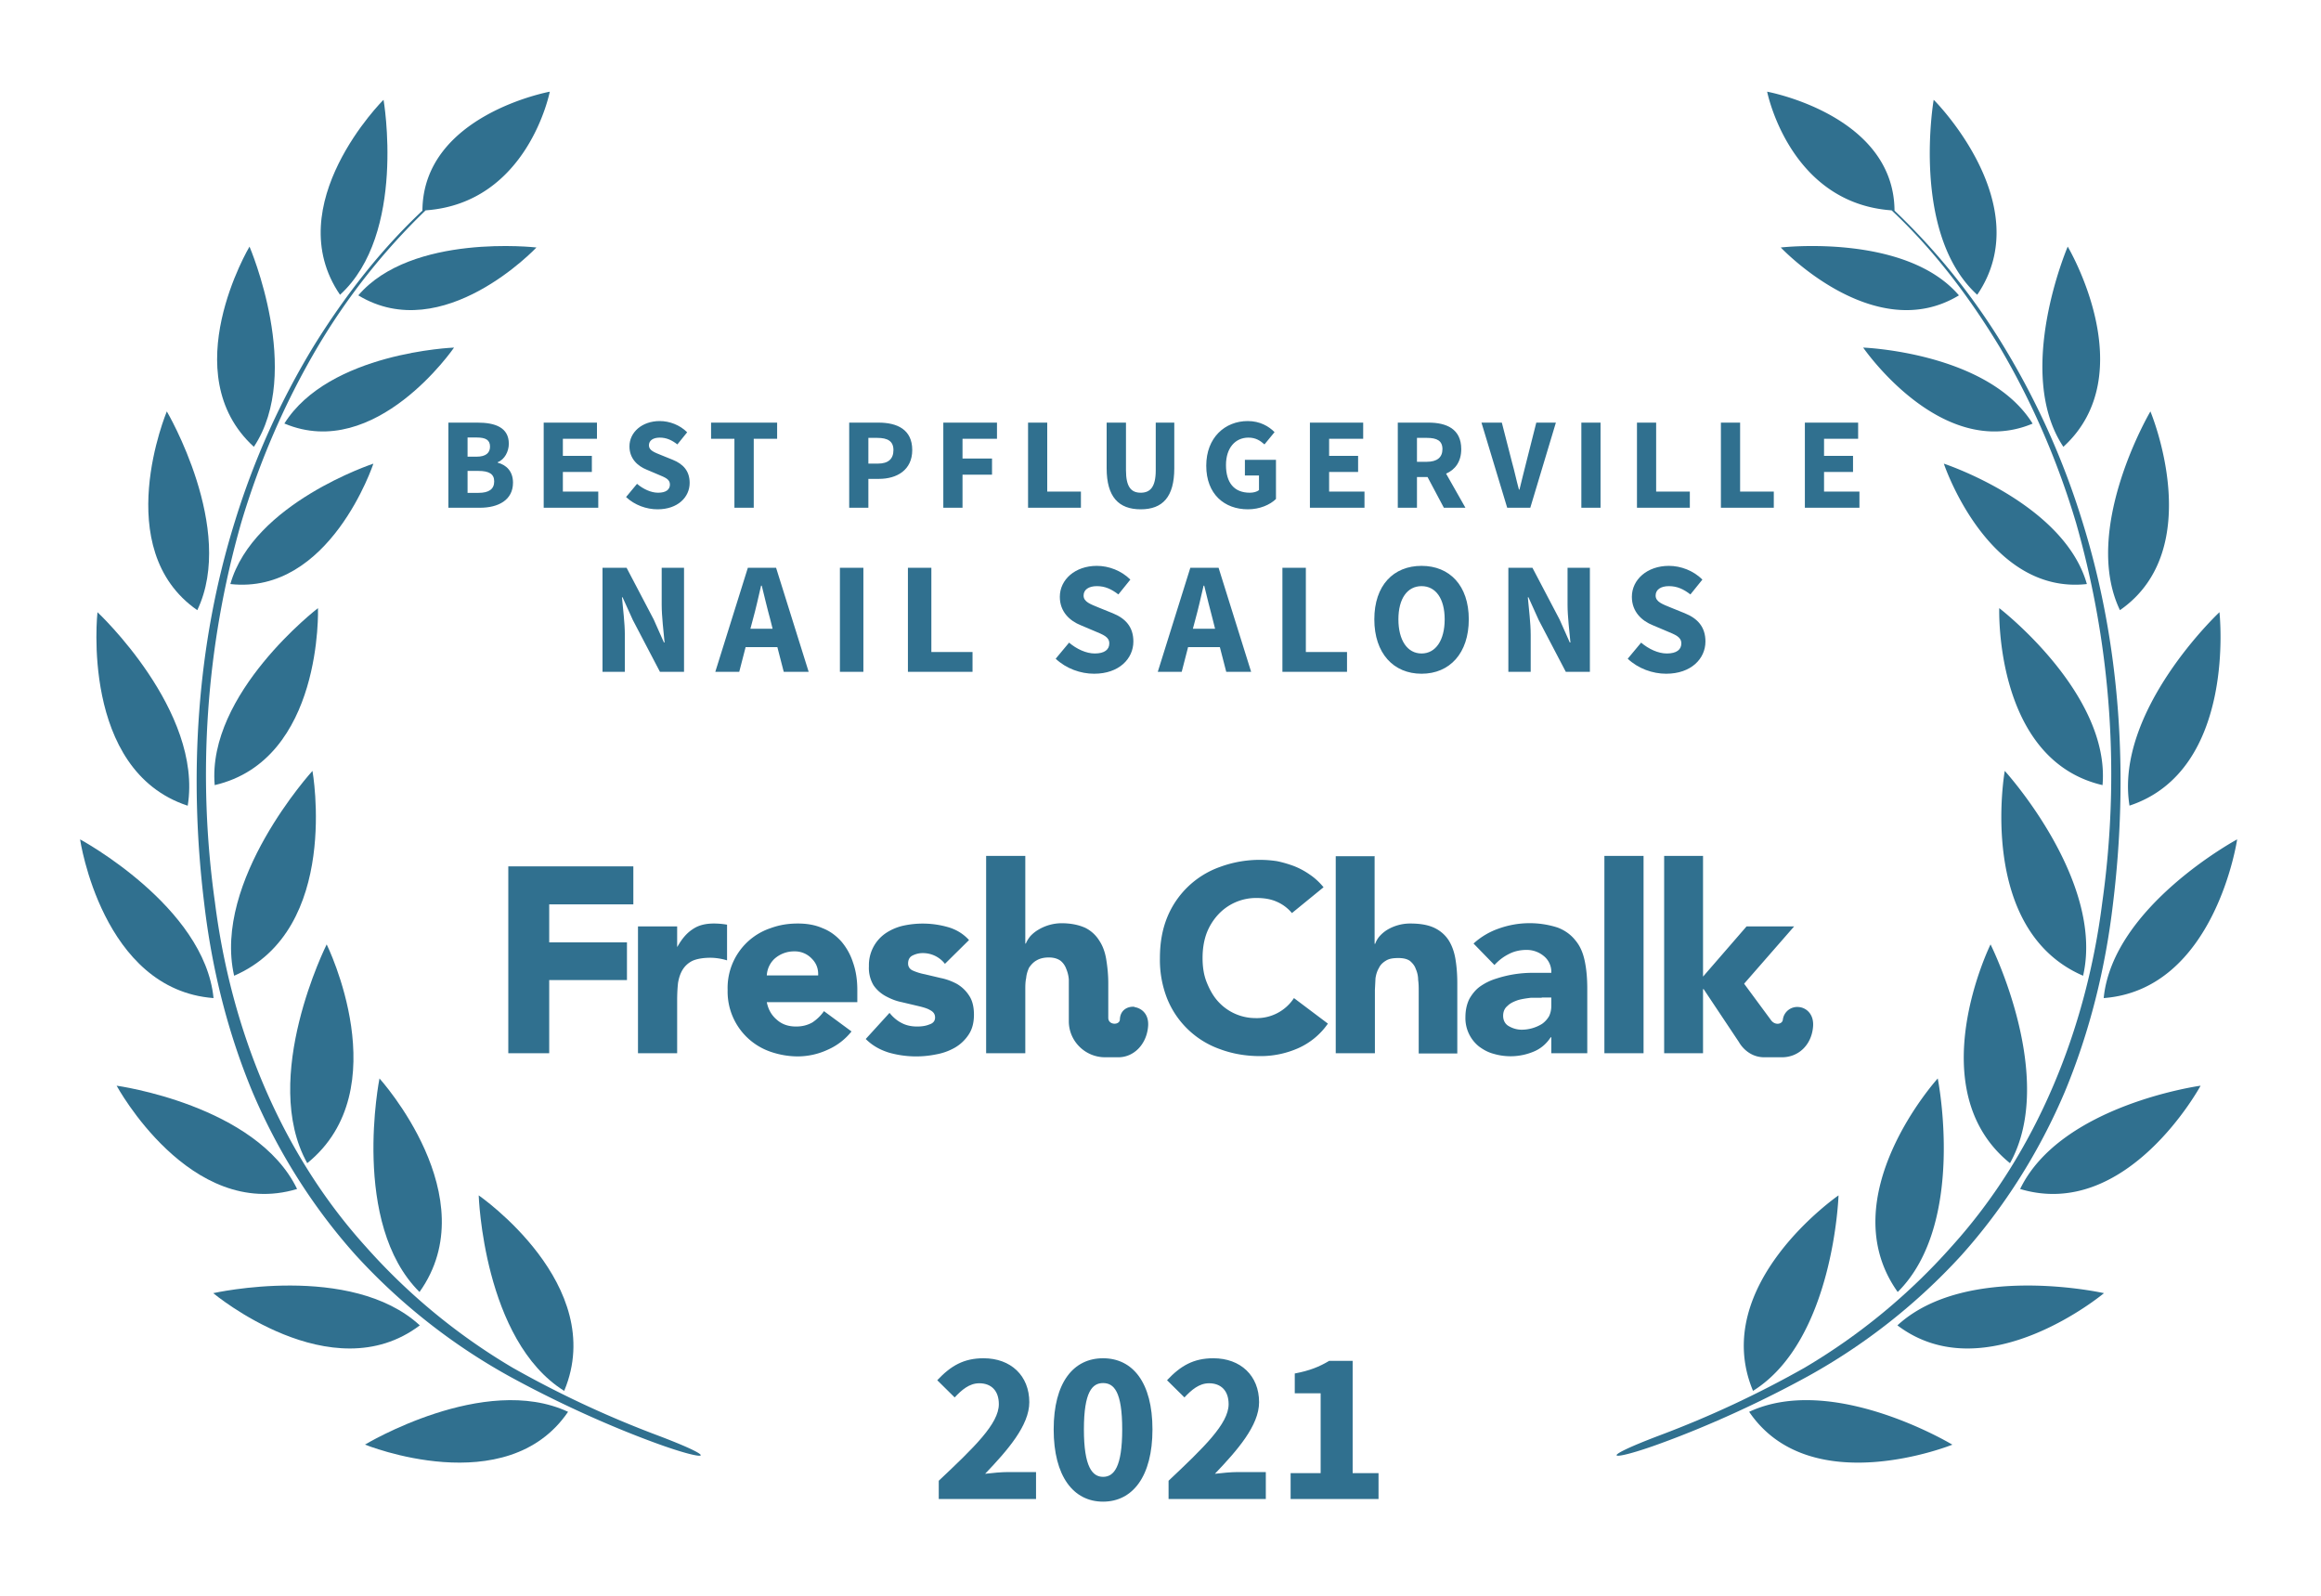
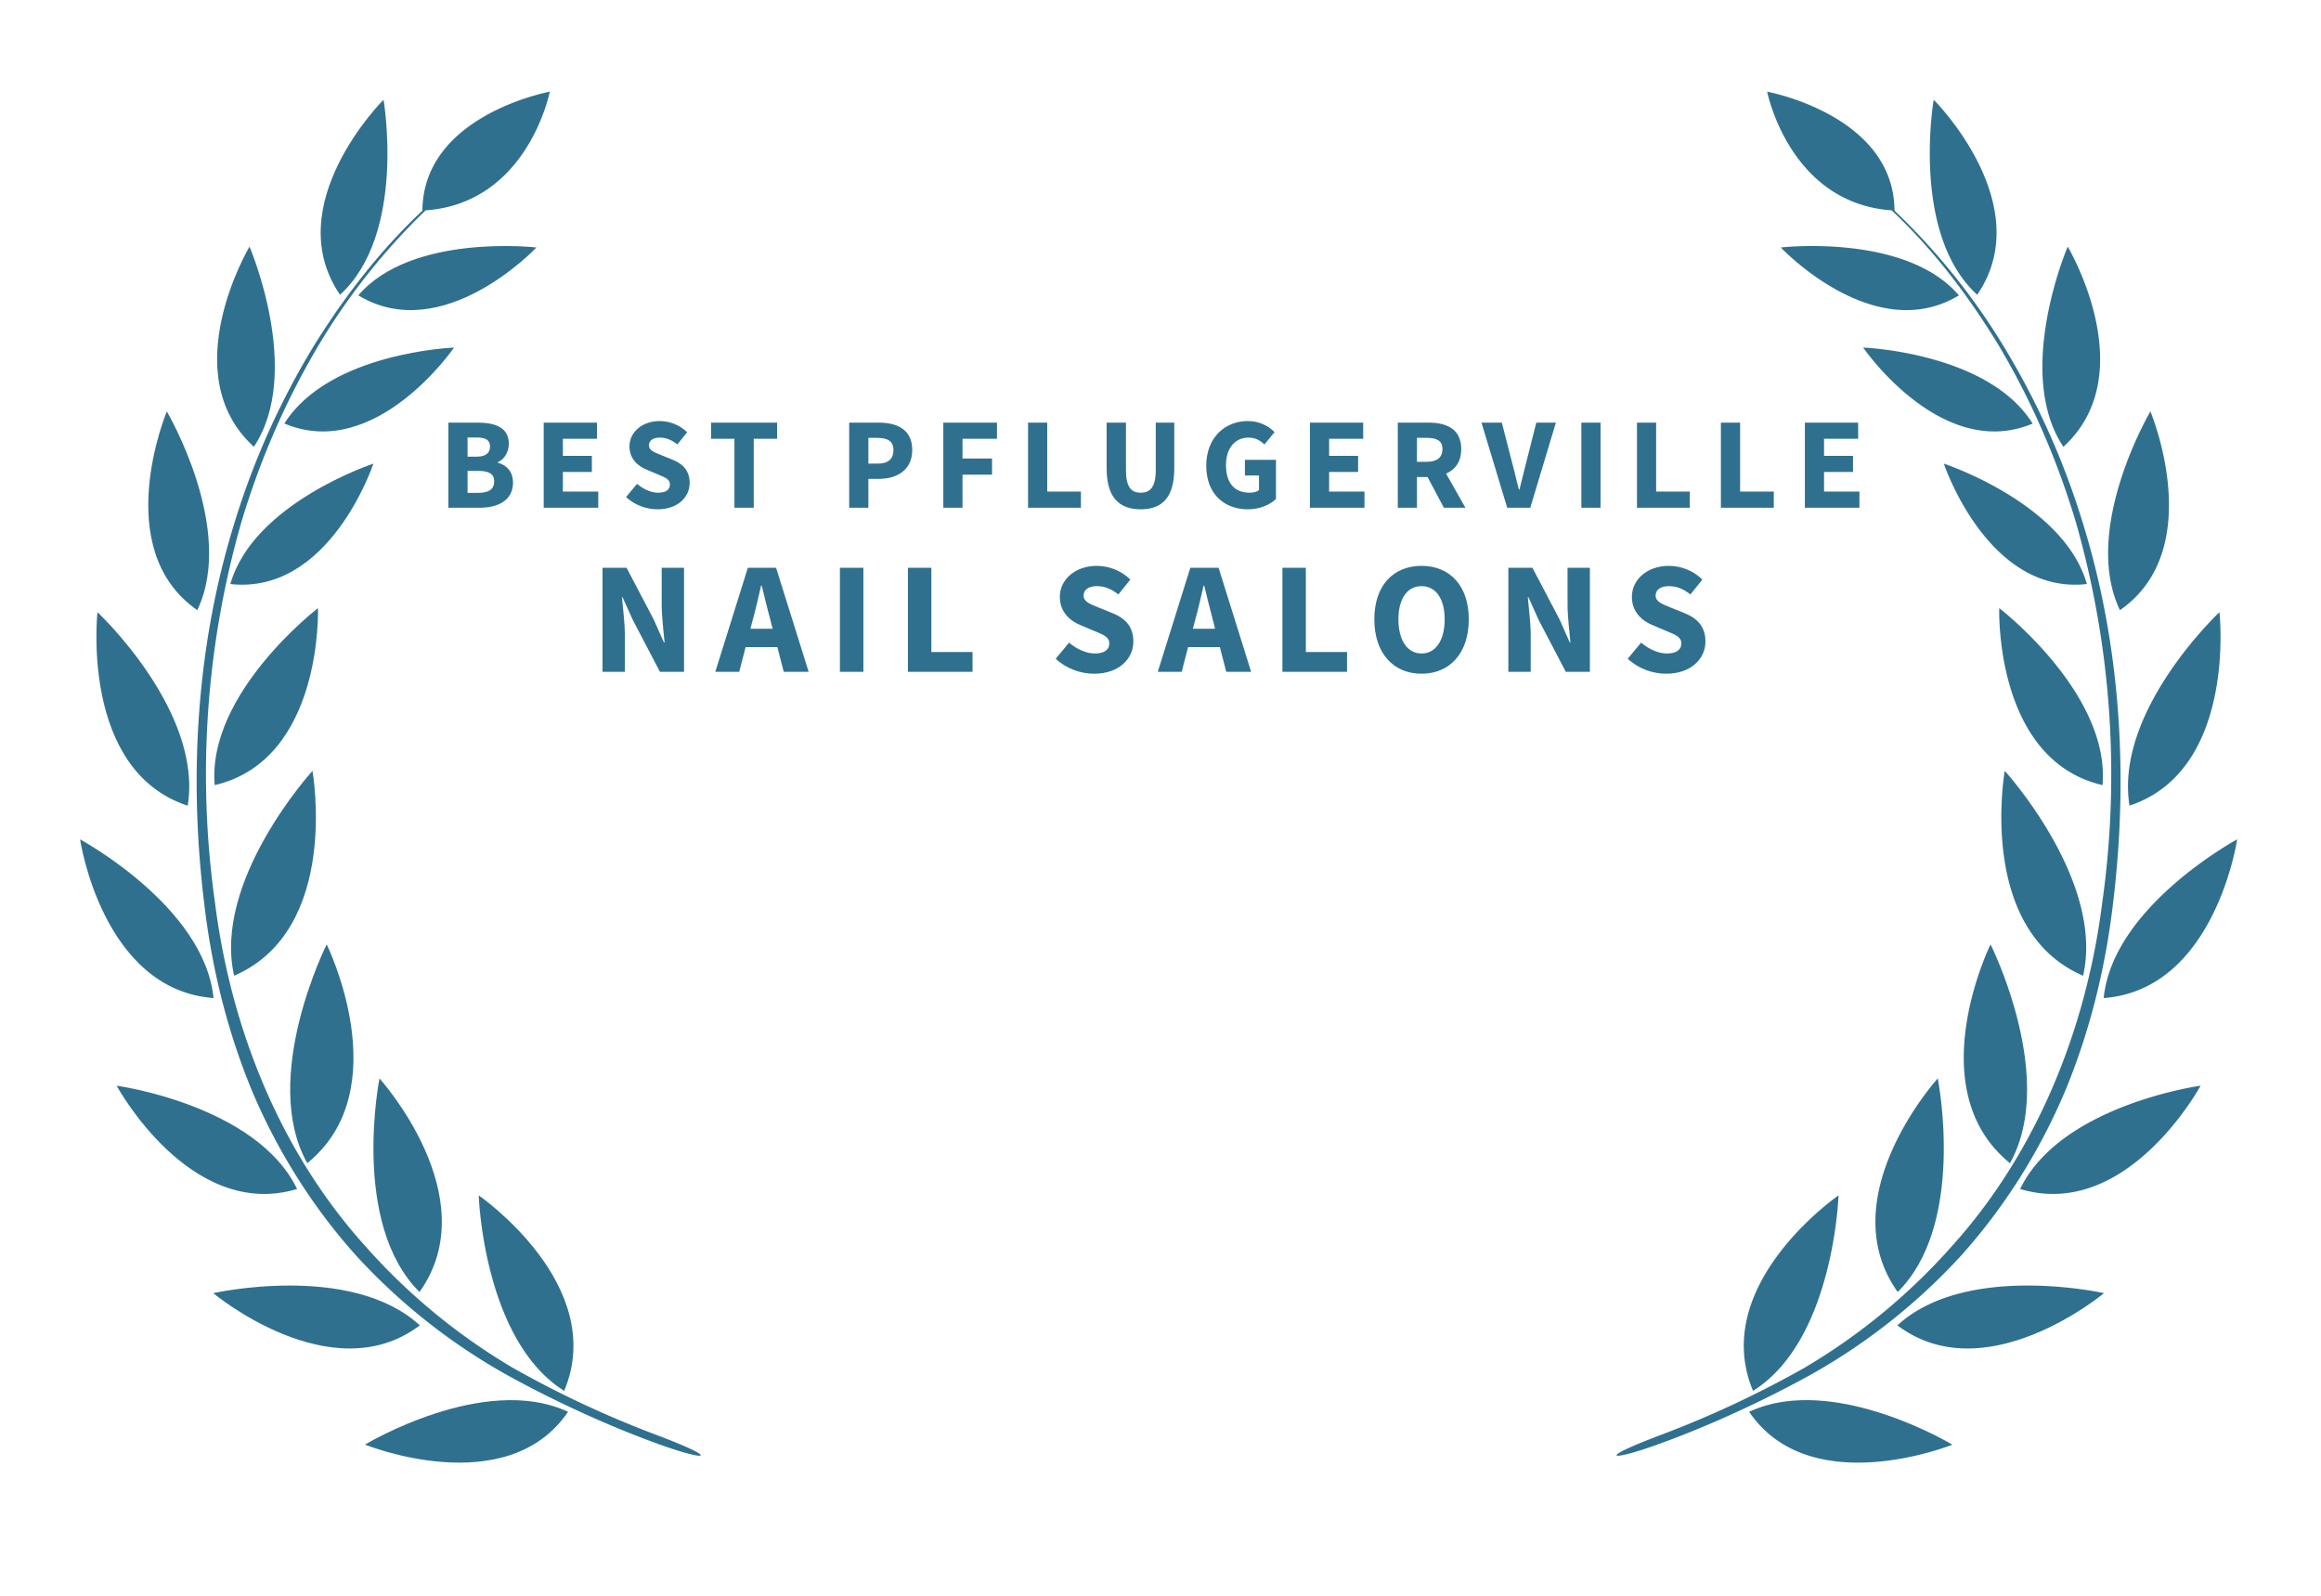
<svg xmlns="http://www.w3.org/2000/svg" width="800" height="550">
  <rect width="100%" height="100%" fill="none" />
  <g fill="#30708f">
    <path d="M572.1 494.7c-23 8.7-16.6 9 .5 2.7 17-6.2 35.2-14.6 51-23.3a208.3 208.3 0 0 0 52.4-41.4c14.9-16.6 27-35.9 35.7-56.4 8.6-20.7 14-42.6 16.6-64.8 5.4-44 2.7-89.4-10.6-131.9a267.8 267.8 0 0 0-27.3-60.6A227.5 227.5 0 0 0 653 72.6c-.2-33-43.9-41-43.9-41S616.7 70 652 72.5c14.7 13.8 26.9 30 37.3 47.2 11.2 19 20 39.4 26.3 60.6a315.9 315.9 0 0 1 9 130.8c-5.5 43.5-22.5 86-52 118.6a211.4 211.4 0 0 1-50.6 41.7 354.5 354.5 0 0 1-49.9 23.3z" />
    <path d="M681.5 101.6c-23-21-15-67.2-15-67.2.1 0 36.2 36.2 15 67.2zM675.2 101.8c-29.2 17.7-61.4-16.5-61.4-16.5s43-5 61.4 16.5zM700.6 146c-31.4 13.2-58.4-26.2-58.4-26.2s43.1 1.6 58.4 26.2zM670 159.8s15.1 45.3 49.3 41.5c-7.9-27.9-49.3-41.5-49.3-41.5zM689.1 209.6s38.3 29.4 35.6 61c-37.4-8.7-35.6-61-35.6-61zM691 265.7s34.5 37.8 27 70.6c-36.8-15.9-27-70.6-27-70.6zM692.8 400.9c-31.4-25.4-6.7-75.4-6.7-75.4s23.1 46 6.7 75.4zM654.1 445.3c-23.3-32.7 13.8-73.6 13.8-73.6s10 50-13.8 73.6zM604.2 479.3C589 442.8 633.7 412 633.7 412s-1.6 50-29.5 67.4zM711.2 154c-17.1-25.7 1.5-69 1.5-69s26.1 43.8-1.5 69zM730.7 210.3c-13.4-28 10.5-68.5 10.5-68.5s19.9 47.4-10.5 68.5zM734 277.7C728.7 245 765 211 765 211s6.1 54.5-31.1 66.7zM725.1 344c3.1-31.6 46-54.7 46-54.7s-7.6 51.8-46 54.7zM758.5 374.2s-25.3 46.7-62.2 35.6c14-29 62.2-35.6 62.2-35.6zM725.2 445.7s-40.8 34.1-71.2 11.1c23.7-21.8 71.2-11.1 71.2-11.1zM673 497.9s-49 19.8-70.1-11.3c28.9-13.5 70 11.3 70 11.3zM226.6 494.7c23 8.7 16.7 9-.5 2.7-17-6.2-35.2-14.6-51-23.3a208.3 208.3 0 0 1-52.4-41.4c-14.9-16.6-27-35.9-35.7-56.4-8.6-20.7-14-42.6-16.6-64.8-5.4-44-2.7-89.4 10.6-131.9a267.8 267.8 0 0 1 27.3-60.6c10.5-16.9 22.8-32.8 37.3-46.4.2-33 43.9-41 43.9-41S182 70 146.7 72.5a224.4 224.4 0 0 0-37.3 47.2c-11.2 19-20 39.4-26.3 60.6a315.9 315.9 0 0 0-9 130.8c5.5 43.5 22.5 86 52 118.6a211.4 211.4 0 0 0 50.6 41.7 354.5 354.5 0 0 0 49.9 23.3z" />
-     <path d="M117.2 101.6c23-21 15-67.2 15-67.2-.1 0-36.2 36.2-15 67.2zM123.5 101.8c29.2 17.7 61.4-16.5 61.4-16.5s-43-5-61.4 16.5zM98.1 146c31.4 13.2 58.4-26.2 58.4-26.2S113.4 121.4 98 146zM128.7 159.8s-15 45.3-49.3 41.5c7.9-27.9 49.3-41.5 49.3-41.5zM109.6 209.6S71.3 239 74 270.6c37.4-8.7 35.6-61 35.6-61zM107.7 265.7s-34.5 37.8-27 70.6c36.8-15.9 27-70.6 27-70.6zM105.9 400.9c31.4-25.4 6.7-75.4 6.7-75.4s-23.1 46-6.7 75.4zM144.6 445.3c23.3-32.7-13.8-73.6-13.8-73.6s-10 50 13.8 73.6zM194.5 479.3C209.7 442.8 165 412 165 412s1.6 50 29.5 67.4zM87.5 154c17.1-25.7-1.5-69-1.5-69s-26.1 43.8 1.5 69zM68 210.3c13.4-28-10.5-68.5-10.5-68.5S37.6 189.2 68 210.3zM64.7 277.7C70 245 33.6 211 33.6 211s-6.1 54.5 31.1 66.7zM73.6 344c-3.1-31.6-46-54.7-46-54.7s7.6 51.8 46 54.7zM40.2 374.2s25.3 46.7 62.2 35.6c-14-29-62.2-35.6-62.2-35.6zM73.5 445.7s40.8 34.1 71.2 11.1C121 435 73.5 445.7 73.5 445.7zM125.8 497.9s48.8 19.8 70-11.3c-28.9-13.5-70 11.3-70 11.3z" />
-     <path d="M175.2 363h14.1v-25.2h26.8v-13h-26.8v-13.1h29v-13.1h-43.1zM445.3 314.7a14 14 0 0 0-5.2-3.9c-2-.9-4.3-1.3-7-1.3a17.8 17.8 0 0 0-13.3 5.8 20 20 0 0 0-4 6.6c-.9 2.6-1.3 5.3-1.3 8.3 0 3 .4 5.8 1.4 8.3 1 2.5 2.2 4.7 3.8 6.5a17.4 17.4 0 0 0 13 5.9A15.3 15.3 0 0 0 446 344l11.7 8.8a24.6 24.6 0 0 1-10.3 8.5 32 32 0 0 1-13 2.7c-5 0-9.6-.8-13.9-2.4a30.6 30.6 0 0 1-18.2-17.4 36.4 36.4 0 0 1-2.5-14c0-5.2.8-9.8 2.5-14a30.7 30.7 0 0 1 18.2-17.4 39.6 39.6 0 0 1 19.6-2c2 .4 4 1 5.9 1.7a26 26 0 0 1 5.4 2.9c1.8 1.2 3.4 2.7 4.8 4.4zM219.9 319.3h13.5v7h.1c1.5-2.7 3.2-4.7 5.2-6 2-1.4 4.4-2 7.4-2a26.8 26.8 0 0 1 4.5.4V331a20.4 20.4 0 0 0-5.7-.9c-2.6 0-4.7.4-6.1 1a8.2 8.2 0 0 0-3.5 3.1c-.8 1.3-1.3 2.8-1.6 4.6-.2 1.8-.3 3.8-.3 6V363h-13.5v-43.7zM293.5 355.5a21.5 21.5 0 0 1-8.2 6.3 24.6 24.6 0 0 1-10.3 2.3c-3.3 0-6.5-.6-9.4-1.6a21.9 21.9 0 0 1-14.8-21.3 21.7 21.7 0 0 1 14.8-21.3c3-1.1 6-1.6 9.4-1.6 3.2 0 6 .5 8.5 1.6 2.6 1 4.7 2.6 6.5 4.6a21 21 0 0 1 4 7.2c1 2.8 1.5 6 1.5 9.5v4.2h-31.2c.5 2.6 1.7 4.6 3.5 6.1 1.8 1.6 4 2.3 6.6 2.3 2.2 0 4-.5 5.6-1.4 1.5-1 2.9-2.3 4-3.9zM282 336.2c.1-2.3-.6-4.2-2.2-5.8a8 8 0 0 0-6-2.5 10.1 10.1 0 0 0-6.9 2.6 8.5 8.5 0 0 0-2.6 5.7zM325.7 332.2a9.6 9.6 0 0 0-7.8-3.7c-1.1 0-2.3.3-3.3.8-1.1.5-1.6 1.5-1.6 2.8 0 1 .5 1.9 1.6 2.4s2.6 1 4.2 1.3l5.5 1.3c2 .4 3.8 1.1 5.5 2 1.7 1 3.1 2.3 4.2 4 1.1 1.6 1.7 3.8 1.7 6.6s-.6 5.1-1.9 7a14.1 14.1 0 0 1-4.7 4.4 20 20 0 0 1-6.4 2.3 34.3 34.3 0 0 1-16.3-.6c-3.2-1-5.8-2.5-8-4.7l8.2-9c1.2 1.5 2.6 2.7 4.2 3.5 1.5.8 3.3 1.2 5.3 1.2 1.6 0 3-.2 4.2-.7 1.3-.4 2-1.2 2-2.4s-.6-2-1.8-2.6c-1-.6-2.5-1-4.2-1.4l-5.5-1.3c-2-.4-3.7-1.1-5.4-2-1.7-.9-3.2-2.2-4.3-3.8a11.6 11.6 0 0 1-1.6-6.6 13.3 13.3 0 0 1 5.7-11.3 18 18 0 0 1 5.9-2.6 31.6 31.6 0 0 1 15.5.4c2.9.8 5.4 2.3 7.4 4.5zM534.7 357.5h-.2c-1.5 2.3-3.5 4-6 5a20.6 20.6 0 0 1-13.7.7c-1.9-.5-3.5-1.4-5-2.5a12.5 12.5 0 0 1-4.7-10.1c0-2.5.5-4.6 1.4-6.4 1-1.7 2.2-3.2 3.8-4.3 1.6-1.1 3.4-2 5.4-2.6a40.1 40.1 0 0 1 13-2h6a7 7 0 0 0-2.6-5.8 9.2 9.2 0 0 0-6-2.1c-2.2 0-4.3.5-6 1.4-2 1-3.5 2.2-5 3.8l-7.2-7.4a25 25 0 0 1 8.8-5.2 31.5 31.5 0 0 1 20.2-.3c2.6 1 4.6 2.5 6.1 4.4 1.6 1.9 2.6 4.2 3.2 7 .6 2.8.9 6 .9 9.7V363h-12.4zm-3.3-13.6h-3.8c-1.6.2-3 .4-4.4.8-1.4.5-2.6 1-3.6 2-1 .8-1.5 2-1.5 3.4 0 1.6.7 2.9 2 3.6 1.4.8 2.9 1.2 4.4 1.2a13.4 13.4 0 0 0 7-2c1-.7 1.8-1.6 2.4-2.6.5-1 .8-2.2.8-3.6v-2.9h-3.3zM553 363v-68h13.5v68zM473.8 295v30.3h.2a8 8 0 0 1 1.5-2.6 12 12 0 0 1 2.6-2.2 15.4 15.4 0 0 1 8-2.2c3.5 0 6.2.5 8.3 1.5 2.1 1 3.8 2.5 5 4.4 1.1 1.8 1.9 4 2.3 6.6.4 2.5.6 5.2.6 8.1v24.2H489v-21.5c0-1.2 0-2.5-.2-3.9 0-1.3-.3-2.6-.8-3.7-.4-1.2-1.1-2-2-2.8-1-.7-2.3-1-4-1-1.8 0-3.2.2-4.3.9-1 .6-1.9 1.4-2.4 2.5-.6 1-1 2.2-1.2 3.6l-.2 4V363h-13.5v-67.9h13.5zM587 340.9h.2l12.2 18.3s2.7 5.2 8.7 5.2h6.1c5.7 0 10.1-4.2 10.7-10.3.5-4.7-2.5-6.8-4.8-7a5 5 0 0 0-5.6 4.4c-.2 1.5-2.6 2-4 .2l-9.3-12.6v-.1l17.2-19.7H602l-15 17.3V295h-13.4v68H587v-22.1zM391 347c-2.2-.2-4.9 1-5 4.4-.1 2-4 2-4-.6v-11.9c0-3-.3-5.7-.7-8.2-.4-2.5-1.2-4.7-2.4-6.5a11.9 11.9 0 0 0-4.8-4.4c-2.2-1-4.9-1.6-8.3-1.6a15.8 15.8 0 0 0-8 2.3 12 12 0 0 0-2.7 2.2c-.7.9-1.2 1.7-1.5 2.5h-.2V295h-13.5v68h13.5v-21.8c0-1.4 0-2.8.3-4.1.1-1.3.5-2.5 1-3.6.7-1 1.5-1.9 2.6-2.5 1-.6 2.4-1 4.2-1 1.7 0 3 .4 4 1.1.9.7 1.6 1.7 2 2.8.5 1.2.8 2.4.9 3.7V352c0 6.8 5.6 12.4 12.5 12.4h4.6c5.2 0 9.6-4.3 10.2-10.4.5-4.7-2.5-6.6-4.7-6.9z" />
+     <path d="M117.2 101.6c23-21 15-67.2 15-67.2-.1 0-36.2 36.2-15 67.2M123.5 101.8c29.2 17.7 61.4-16.5 61.4-16.5s-43-5-61.4 16.5zM98.1 146c31.4 13.2 58.4-26.2 58.4-26.2S113.4 121.4 98 146zM128.7 159.8s-15 45.3-49.3 41.5c7.9-27.9 49.3-41.5 49.3-41.5zM109.6 209.6S71.3 239 74 270.6c37.4-8.7 35.6-61 35.6-61zM107.7 265.7s-34.5 37.8-27 70.6c36.8-15.9 27-70.6 27-70.6zM105.9 400.9c31.4-25.4 6.7-75.4 6.7-75.4s-23.1 46-6.7 75.4zM144.6 445.3c23.3-32.7-13.8-73.6-13.8-73.6s-10 50 13.8 73.6zM194.5 479.3C209.7 442.8 165 412 165 412s1.6 50 29.5 67.4zM87.5 154c17.1-25.7-1.5-69-1.5-69s-26.1 43.8 1.5 69zM68 210.3c13.4-28-10.5-68.5-10.5-68.5S37.6 189.2 68 210.3zM64.7 277.7C70 245 33.6 211 33.6 211s-6.1 54.5 31.1 66.7zM73.6 344c-3.1-31.6-46-54.7-46-54.7s7.6 51.8 46 54.7zM40.2 374.2s25.3 46.7 62.2 35.6c-14-29-62.2-35.6-62.2-35.6zM73.5 445.7s40.8 34.1 71.2 11.1C121 435 73.5 445.7 73.5 445.7zM125.8 497.9s48.8 19.8 70-11.3c-28.9-13.5-70 11.3-70 11.3z" />
    <path d="M154.55 175.00L165.44 175.00C171.78 175.00 176.82 172.34 176.82 166.36C176.82 162.44 174.53 160.24 171.56 159.47L171.56 159.29C173.94 158.39 175.38 155.56 175.38 152.95C175.38 147.32 170.66 145.66 164.58 145.66L154.55 145.66ZM161.16 157.40L161.16 150.79L164.31 150.79C167.42 150.79 168.90 151.64 168.90 153.94C168.90 156.05 167.51 157.40 164.27 157.40ZM161.16 169.87L161.16 162.31L164.90 162.31C168.54 162.31 170.34 163.34 170.34 165.91C170.34 168.61 168.50 169.87 164.90 169.87ZM187.40 175.00L206.21 175.00L206.21 169.42L194.01 169.42L194.01 162.67L204.00 162.67L204.00 157.13L194.01 157.13L194.01 151.24L205.76 151.24L205.76 145.66L187.40 145.66ZM226.64 175.54C233.66 175.54 237.71 171.31 237.71 166.45C237.71 162.31 235.46 159.92 231.90 158.48L228.12 156.95C225.60 155.92 223.67 155.29 223.67 153.49C223.67 151.82 225.11 150.83 227.40 150.83C229.74 150.83 231.54 151.69 233.48 153.17L236.85 148.99C234.33 146.47 230.78 145.12 227.40 145.12C221.28 145.12 216.96 148.99 216.96 153.85C216.96 158.12 219.84 160.64 222.86 161.86L226.68 163.48C229.25 164.56 230.91 165.14 230.91 166.99C230.91 168.74 229.56 169.82 226.82 169.82C224.39 169.82 221.69 168.56 219.57 166.76L215.79 171.31C218.76 174.10 222.81 175.54 226.64 175.54ZM253.14 175.00L259.80 175.00L259.80 151.24L267.86 151.24L267.86 145.66L245.09 145.66L245.09 151.24L253.14 151.24ZM292.70 175.00L299.31 175.00L299.31 165.05L302.96 165.05C309.17 165.05 314.43 161.99 314.43 155.11C314.43 148.00 309.21 145.66 302.78 145.66L292.70 145.66ZM299.31 159.79L299.31 150.92L302.37 150.92C305.97 150.92 307.95 152.05 307.95 155.11C307.95 158.17 306.20 159.79 302.55 159.79ZM325.14 175.00L331.76 175.00L331.76 163.61L341.93 163.61L341.93 158.03L331.76 158.03L331.76 151.24L343.64 151.24L343.64 145.66L325.14 145.66ZM354.35 175.00L372.57 175.00L372.57 169.42L360.96 169.42L360.96 145.66L354.35 145.66ZM393.18 175.54C400.74 175.54 404.75 171.26 404.75 161.41L404.75 145.66L398.36 145.66L398.36 162.08C398.36 167.84 396.47 169.82 393.18 169.82C389.90 169.82 388.10 167.84 388.10 162.08L388.10 145.66L381.44 145.66L381.44 161.41C381.44 171.26 385.58 175.54 393.18 175.54ZM430.13 175.54C434.22 175.54 437.78 173.96 439.80 171.98L439.80 158.48L429.09 158.48L429.09 163.88L433.95 163.88L433.95 168.92C433.23 169.51 432.02 169.82 430.80 169.82C425.31 169.82 422.57 166.31 422.57 160.28C422.57 154.39 425.76 150.83 430.31 150.83C432.83 150.83 434.36 151.87 435.84 153.17L439.31 148.94C437.37 146.96 434.31 145.12 430.08 145.12C422.25 145.12 415.77 150.79 415.77 160.51C415.77 170.36 422.07 175.54 430.13 175.54ZM451.50 175.00L470.31 175.00L470.31 169.42L458.12 169.42L458.12 162.67L468.11 162.67L468.11 157.13L458.12 157.13L458.12 151.24L469.86 151.24L469.86 145.66L451.50 145.66ZM481.79 175.00L488.40 175.00L488.40 164.42L492.05 164.42L497.67 175.00L505.10 175.00L498.44 163.25C501.59 161.86 503.66 159.11 503.66 154.79C503.66 147.82 498.57 145.66 492.36 145.66L481.79 145.66ZM488.40 159.16L488.40 150.92L491.82 150.92C495.29 150.92 497.18 151.91 497.18 154.79C497.18 157.67 495.29 159.16 491.82 159.16ZM519.50 175.00L527.46 175.00L536.28 145.66L529.53 145.66L526.07 159.34C525.21 162.53 524.58 165.50 523.73 168.74L523.55 168.74C522.65 165.50 522.06 162.53 521.16 159.34L517.65 145.66L510.63 145.66ZM545.06 175.00L551.67 175.00L551.67 145.66L545.06 145.66ZM564.23 175.00L582.45 175.00L582.45 169.42L570.84 169.42L570.84 145.66L564.23 145.66ZM593.16 175.00L611.39 175.00L611.39 169.42L599.78 169.42L599.78 145.66L593.16 145.66ZM622.10 175.00L640.91 175.00L640.91 169.42L628.71 169.42L628.71 162.67L638.70 162.67L638.70 157.13L628.71 157.13L628.71 151.24L640.46 151.24L640.46 145.66L622.10 145.66Z" />
    <path d="M207.67 231.55L215.37 231.55L215.37 218.85C215.37 214.61 214.71 209.83 214.38 205.87L214.59 205.87L218.12 213.68L227.47 231.55L235.77 231.55L235.77 195.69L228.07 195.69L228.07 208.34C228.07 212.58 228.73 217.64 229.06 221.43L228.84 221.43L225.32 213.51L215.97 195.69L207.67 195.69ZM259.53 213.40C260.52 209.83 261.45 205.65 262.33 201.85L262.56 201.85C263.49 205.59 264.48 209.83 265.47 213.40L266.30 216.70L258.65 216.70ZM246.55 231.55L254.80 231.55L257 223.03L267.94 223.03L270.14 231.55L278.73 231.55L267.50 195.69L257.77 195.69ZM289.50 231.55L297.59 231.55L297.59 195.69L289.50 195.69ZM312.94 231.55L335.21 231.55L335.21 224.73L321.02 224.73L321.02 195.69L312.94 195.69ZM377.12 232.21C385.70 232.21 390.65 227.04 390.65 221.10C390.65 216.04 387.90 213.13 383.56 211.37L378.94 209.50C375.86 208.23 373.49 207.46 373.49 205.26C373.49 203.23 375.25 202.02 378.06 202.02C380.92 202.02 383.12 203.06 385.48 204.88L389.61 199.76C386.52 196.68 382.18 195.03 378.06 195.03C370.57 195.03 365.30 199.76 365.30 205.70C365.30 210.93 368.81 214.01 372.50 215.49L377.18 217.47C380.31 218.79 382.35 219.51 382.35 221.76C382.35 223.91 380.69 225.23 377.34 225.23C374.37 225.23 371.07 223.69 368.49 221.49L363.87 227.04C367.50 230.45 372.44 232.21 377.12 232.21ZM412.04 213.40C413.03 209.83 413.97 205.65 414.85 201.85L415.07 201.85C416.00 205.59 417.00 209.83 417.98 213.40L418.81 216.70L411.16 216.70ZM399.06 231.55L407.31 231.55L409.51 223.03L420.46 223.03L422.66 231.55L431.24 231.55L420.02 195.69L410.28 195.69ZM442.02 231.55L464.29 231.55L464.29 224.73L450.10 224.73L450.10 195.69L442.02 195.69ZM489.98 232.21C499.66 232.21 506.26 225.17 506.26 213.46C506.26 201.80 499.66 195.03 489.98 195.03C480.30 195.03 473.70 201.74 473.70 213.46C473.70 225.17 480.30 232.21 489.98 232.21ZM489.98 225.23C485.08 225.23 482.00 220.66 482.00 213.46C482.00 206.31 485.08 202.02 489.98 202.02C494.87 202.02 497.95 206.31 497.95 213.46C497.95 220.66 494.87 225.23 489.98 225.23ZM519.90 231.55L527.60 231.55L527.60 218.85C527.60 214.61 526.94 209.83 526.61 205.87L526.83 205.87L530.35 213.68L539.70 231.55L548.00 231.55L548.00 195.69L540.30 195.69L540.30 208.34C540.30 212.58 540.96 217.64 541.29 221.43L541.07 221.43L537.55 213.51L528.20 195.69L519.90 195.69ZM574.29 232.21C582.88 232.21 587.83 227.04 587.83 221.10C587.83 216.04 585.08 213.13 580.73 211.37L576.11 209.50C573.03 208.23 570.66 207.46 570.66 205.26C570.66 203.23 572.42 202.02 575.23 202.02C578.09 202.02 580.29 203.06 582.65 204.88L586.78 199.76C583.70 196.68 579.36 195.03 575.23 195.03C567.75 195.03 562.47 199.76 562.47 205.70C562.47 210.93 565.99 214.01 569.67 215.49L574.35 217.47C577.49 218.79 579.52 219.51 579.52 221.76C579.52 223.91 577.87 225.23 574.51 225.23C571.54 225.23 568.25 223.69 565.66 221.49L561.04 227.04C564.67 230.45 569.62 232.21 574.29 232.21Z" />
-     <path d="M323.57 516.66L357.10 516.66L357.10 507.36L347.50 507.36C345.25 507.36 341.95 507.66 339.55 507.96C347.28 499.86 354.78 491.31 354.78 483.29C354.78 474.14 348.40 468.14 339.03 468.14C332.20 468.14 327.78 470.69 323.05 475.71L329.05 481.64C331.45 479.09 334.07 476.76 337.53 476.76C341.65 476.76 344.28 479.31 344.28 483.96C344.28 490.71 335.73 498.89 323.57 510.36ZM380.20 517.56C390.40 517.56 397.23 508.86 397.23 492.66C397.23 476.46 390.40 468.14 380.20 468.14C370.00 468.14 363.18 476.46 363.18 492.66C363.18 508.86 370.00 517.56 380.20 517.56ZM380.20 509.01C376.53 509.01 373.60 505.64 373.60 492.66C373.60 479.61 376.53 476.69 380.20 476.69C383.95 476.69 386.80 479.61 386.80 492.66C386.80 505.64 383.95 509.01 380.20 509.01ZM402.78 516.66L436.30 516.66L436.30 507.36L426.70 507.36C424.45 507.36 421.15 507.66 418.75 507.96C426.48 499.86 433.98 491.31 433.98 483.29C433.98 474.14 427.60 468.14 418.23 468.14C411.40 468.14 406.98 470.69 402.25 475.71L408.25 481.64C410.65 479.09 413.28 476.76 416.73 476.76C420.85 476.76 423.48 479.31 423.48 483.96C423.48 490.71 414.93 498.89 402.78 510.36ZM444.85 516.66L475.15 516.66L475.15 507.74L466.23 507.74L466.23 469.04L458.13 469.04C454.75 471.06 451.45 472.41 446.28 473.39L446.28 480.21L455.20 480.21L455.20 507.74L444.85 507.74Z" />
  </g>
</svg>